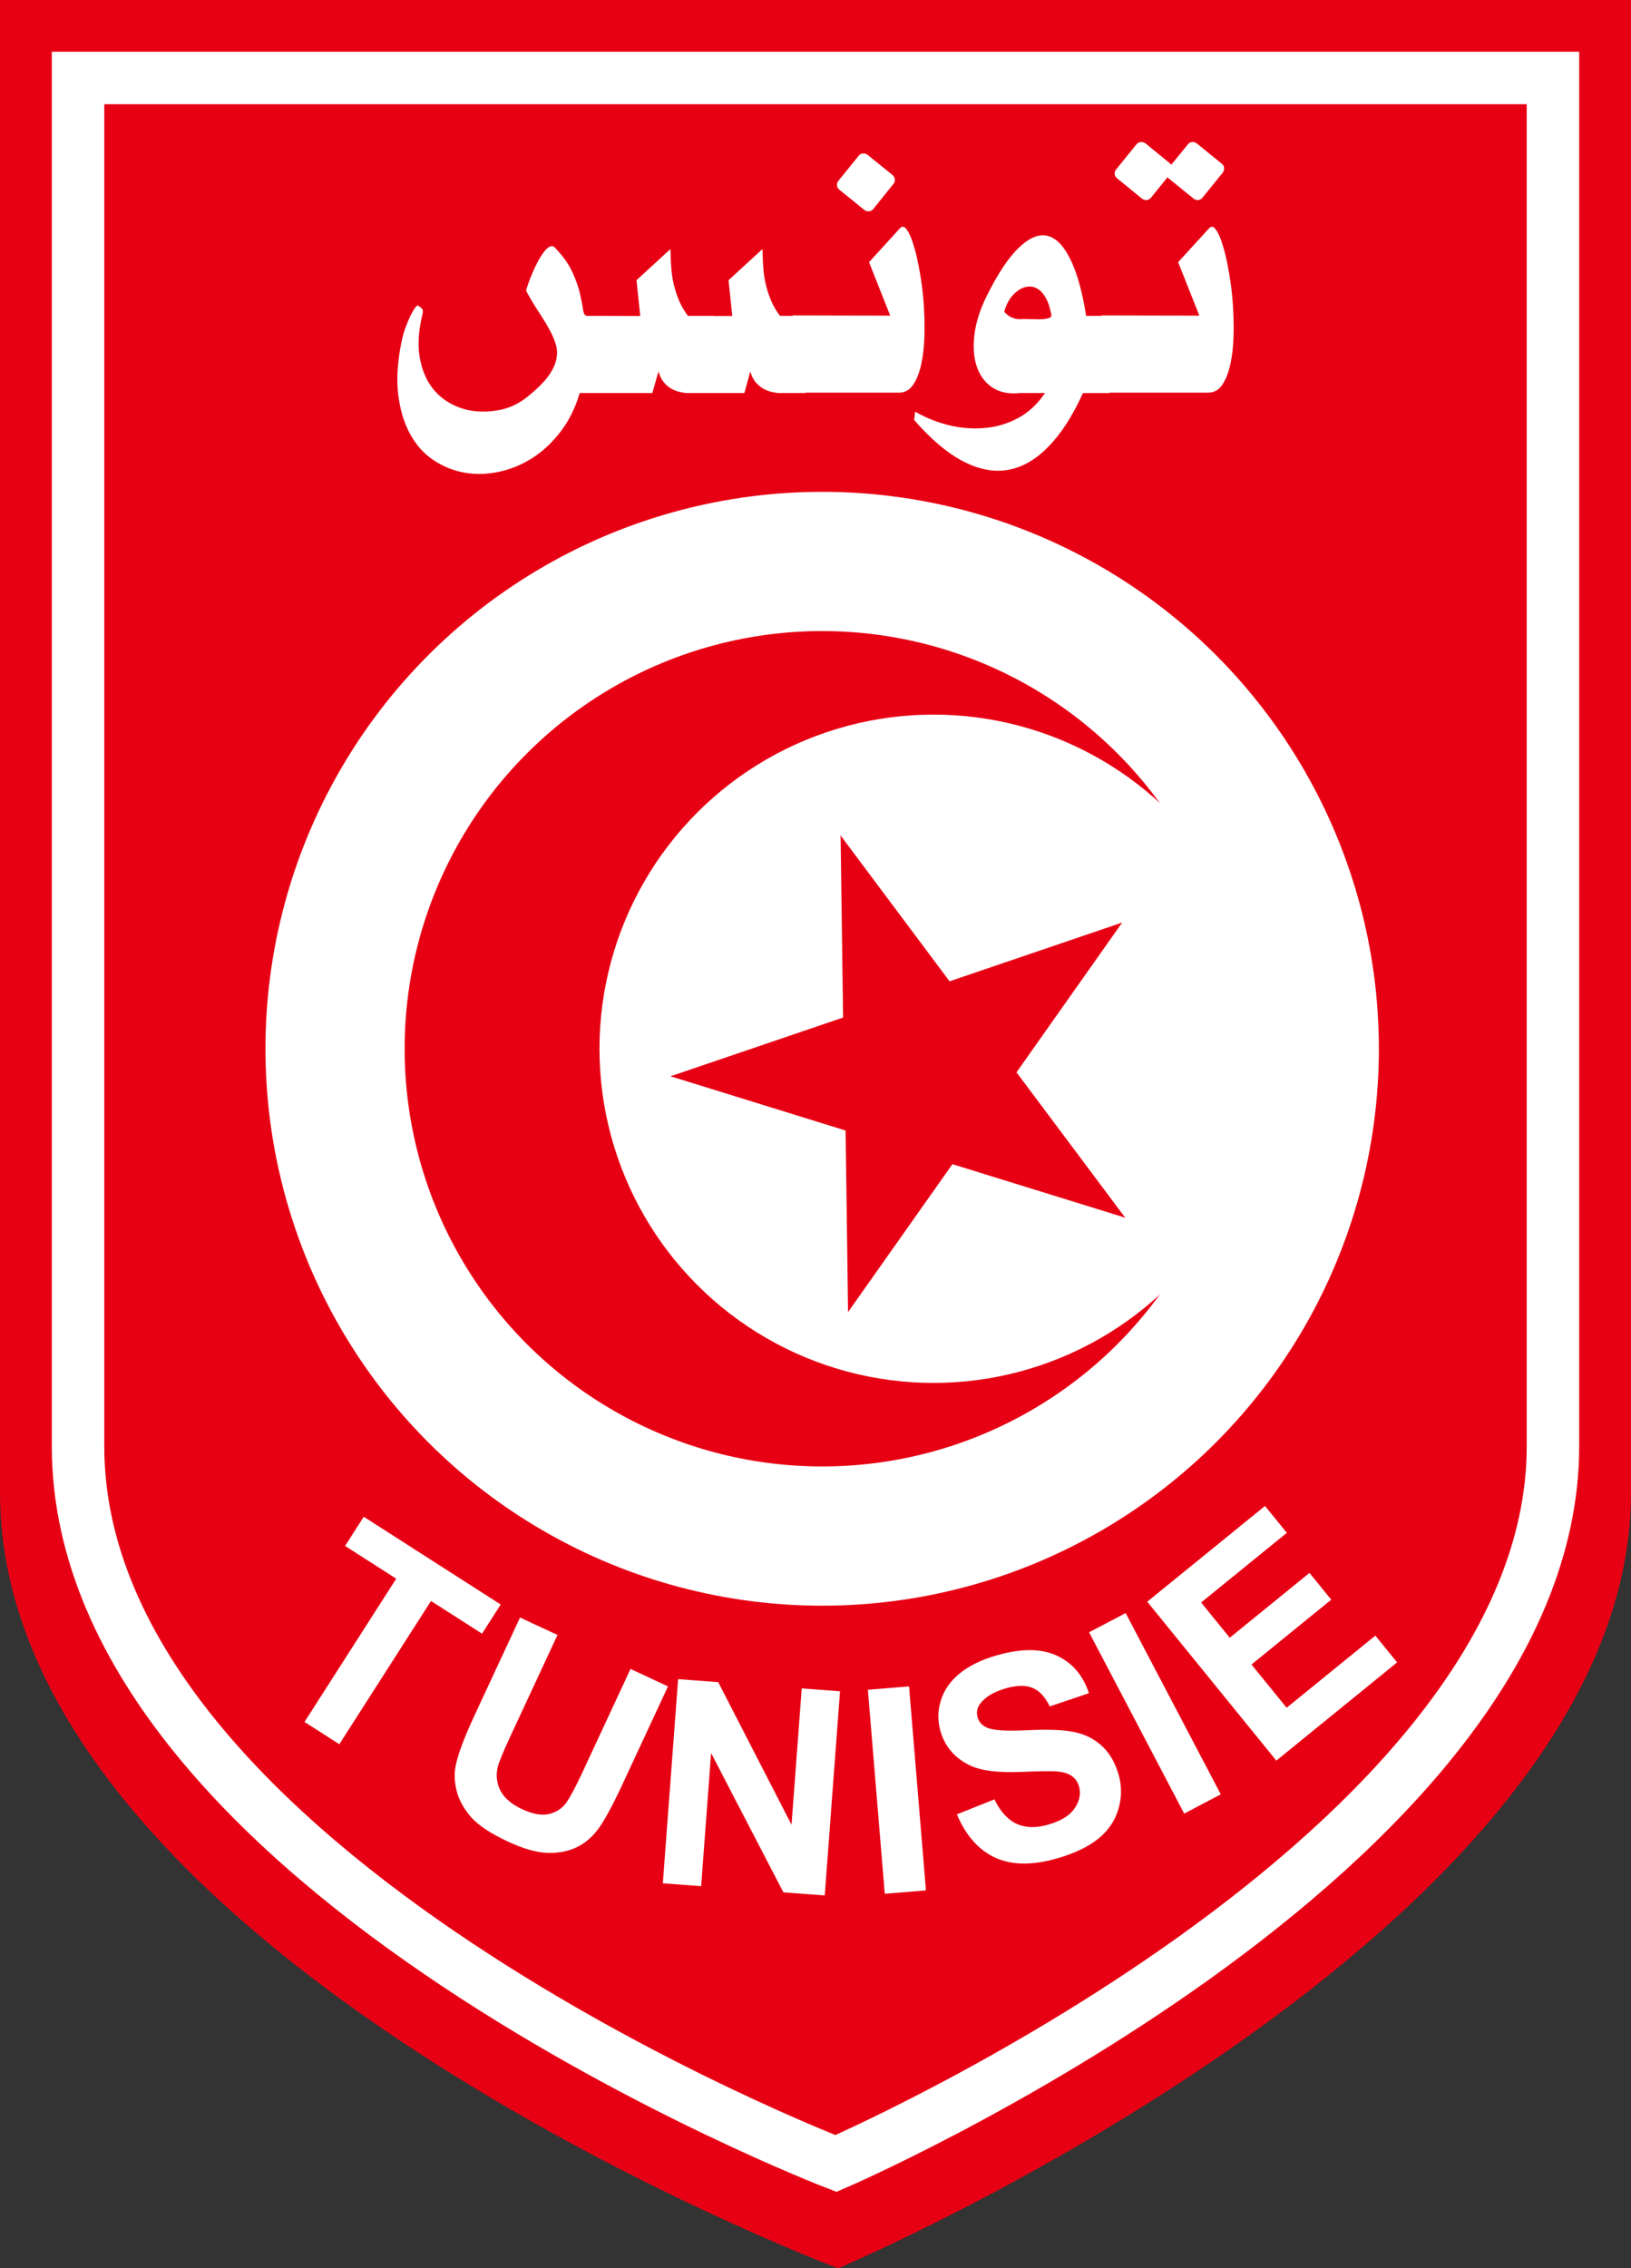
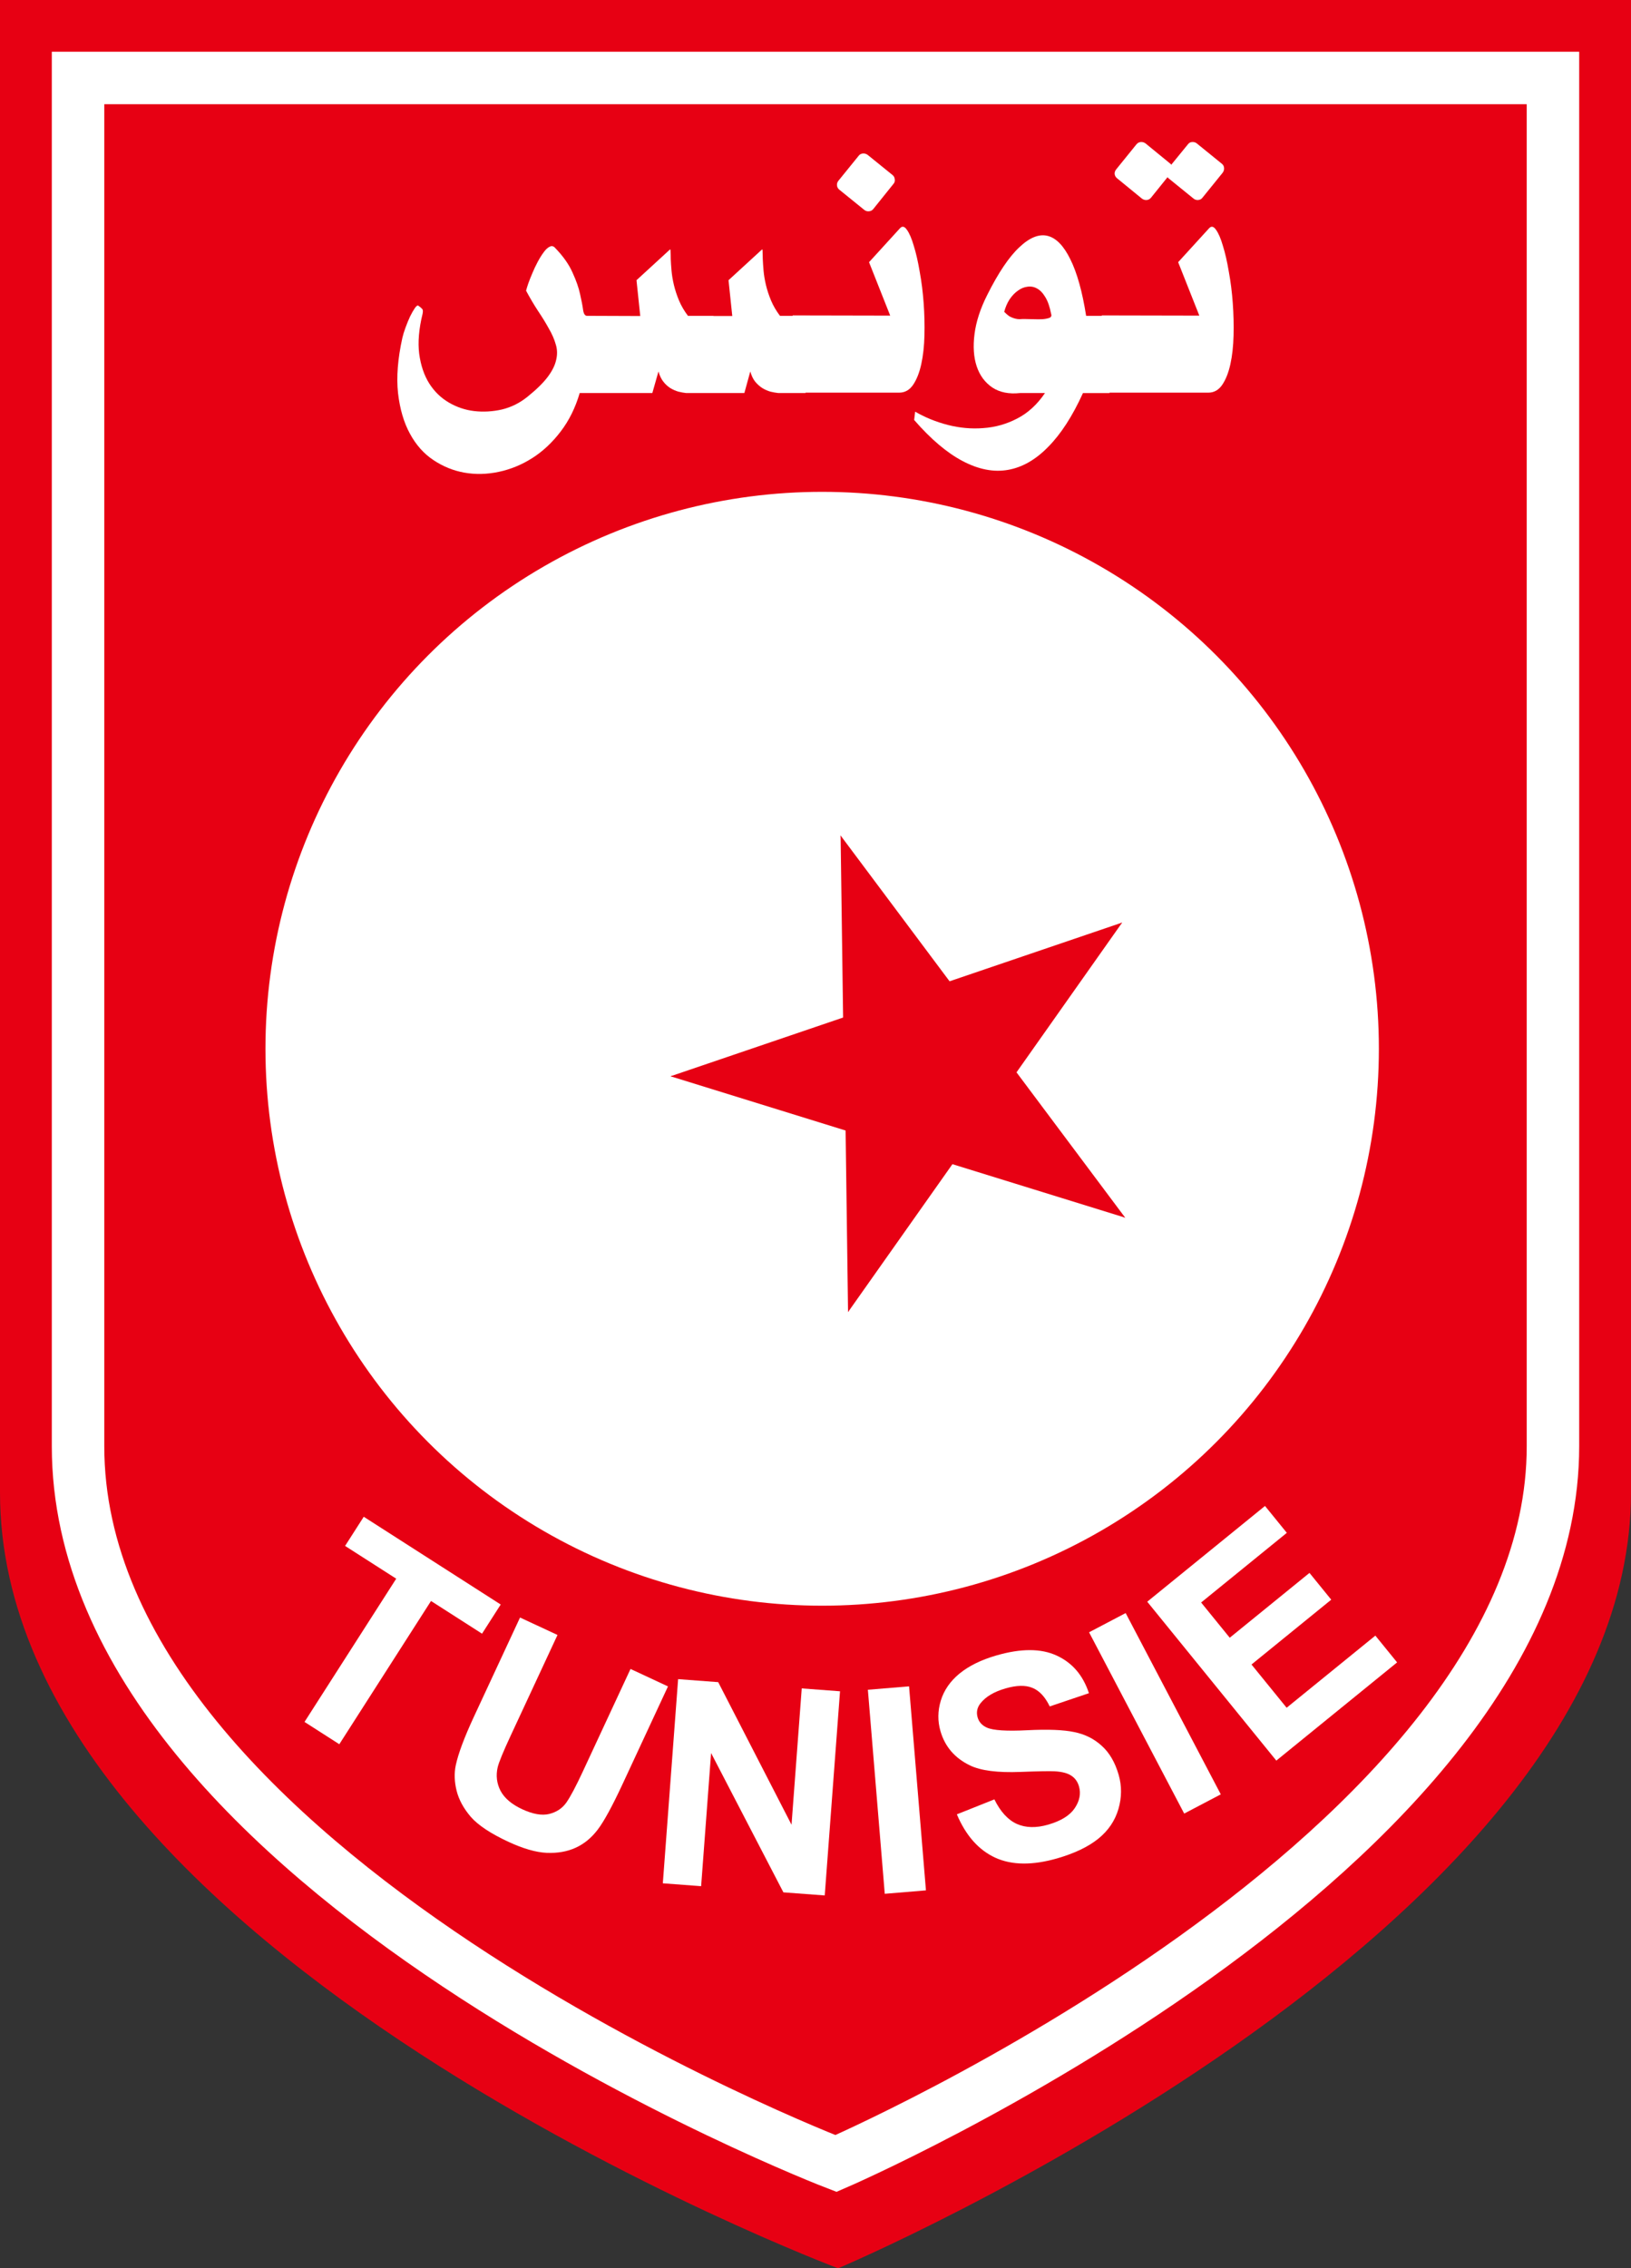
<svg xmlns="http://www.w3.org/2000/svg" xmlns:xlink="http://www.w3.org/1999/xlink" version="1.1" width="254.359" height="353.607" id="svg2">
  <rect width="100%" height="100%" fill="#333333" stroke="none" />
  <defs id="defs3">
    <linearGradient id="linearGradient984">
      <stop id="stop976" style="stop-color:#ffffff;stop-opacity:0.314" offset="0" />
      <stop id="stop978" style="stop-color:#ffffff;stop-opacity:0.251" offset="0.175" />
      <stop id="stop980" style="stop-color:#6b6b6b;stop-opacity:0.125" offset="0.6" />
      <stop id="stop982" style="stop-color:#000000;stop-opacity:0.125" offset="1" />
    </linearGradient>
    <linearGradient id="linearGradient970">
      <stop id="stop962" style="stop-color:#ffffff;stop-opacity:0.314" offset="0" />
      <stop id="stop964" style="stop-color:#ffffff;stop-opacity:0.251" offset="0.366" />
      <stop id="stop966" style="stop-color:#6b6b6b;stop-opacity:0.125" offset="0.6" />
      <stop id="stop968" style="stop-color:#000000;stop-opacity:0.125" offset="1" />
    </linearGradient>
    <radialGradient cx="221.445" cy="226.331" r="300" fx="221.445" fy="226.331" id="radialGradient3106" xlink:href="#linearGradient970" gradientUnits="userSpaceOnUse" gradientTransform="matrix(0.584,0,0,0.726,-46.791,-120.437)" />
    <radialGradient xlink:href="#linearGradient984" id="radialGradient974" gradientUnits="userSpaceOnUse" gradientTransform="matrix(0.584,0,0,0.726,13.209,-120.437)" cx="221.445" cy="226.331" fx="221.445" fy="226.331" r="300" />
  </defs>
  <g transform="translate(-267.374,72.658)" id="layer1" />
  <g transform="translate(-267.374,72.658)" id="layer2" />
  <g transform="translate(-267.374,72.658)" id="layer3" />
  <g transform="translate(-267.374,72.658)" id="layer4" style="display:inline" />
  <g transform="translate(-267.374,72.658)" id="layer6" style="display:inline">
    <path d="m 267.374,-72.658 0,232.688 c 0,71.787 130.706,120.919 130.706,120.919 0,0 123.653,-52.207 123.653,-120.919 l 0,-232.688 -254.359,0 z" id="path3775" style="fill:#e70013;stroke:none" />
    <path d="m 279.545,-60.504 0,213.301 c 0,66.382 118.197,111.813 118.197,111.813 0,0 111.82,-48.276 111.82,-111.813 l 0,-213.301 -230.017,0 z" id="rect5" style="fill:#e70013;stroke:#ffffff;stroke-width:8.183" />
    <circle cx="0" cy="0" r="20" transform="matrix(4.341,0,0,4.341,395.593,90.834)" id="circle7" style="fill:#ffffff" />
-     <circle cx="0" cy="0" r="15" transform="matrix(4.341,0,0,4.341,395.593,90.834)" id="circle9" style="fill:#e70013" />
    <circle cx="4" cy="0" r="12" transform="matrix(4.341,0,0,4.341,395.593,90.834)" id="circle11" style="fill:#ffffff" />
    <g transform="matrix(0.659,1.937,-1.937,0.659,201.549,-565.789)" id="g3850">
      <g transform="matrix(0,-19.098,19.098,0,338.538,7.017)" id="cone" style="fill:#e70013">
        <polyline id="triangle" points="0,0 0,1 .5,1" transform="matrix(0.951,0.309,-0.309,0.951,0,-1)" />
        <use transform="scale(-1,1)" id="use16" x="0" y="0" width="120" height="80" xlink:href="#triangle" />
      </g>
      <use transform="matrix(0.309,0.951,-0.951,0.309,240.597,-317.121)" id="use18" style="fill:#e70013" x="0" y="0" width="120" height="80" xlink:href="#cone" />
      <use transform="matrix(0.309,-0.951,0.951,0.309,227.251,326.817)" id="use20" style="fill:#e70013" x="0" y="0" width="120" height="80" xlink:href="#cone" />
      <use transform="matrix(-0.809,0.588,-0.588,-0.809,616.546,-186.295)" id="use22" style="fill:#e70013" x="0" y="0" width="120" height="80" xlink:href="#cone" />
      <use transform="matrix(-0.809,-0.588,0.588,-0.809,608.298,211.681)" id="use24" style="fill:#e70013" x="0" y="0" width="120" height="80" xlink:href="#cone" />
    </g>
    <g transform="matrix(2.046,0,0,2.046,-279.601,76.48)" id="g3045">
      <path d="m 290.55,58.306 6.99,-10.914 -3.898,-2.496 1.423,-2.222 10.439,6.686 -1.423,2.222 -3.889,-2.491 -6.99,10.914 -2.652,-1.699" id="path3008" style="font-size:21.792px;font-style:normal;font-variant:normal;font-weight:bold;font-stretch:normal;text-align:start;line-height:125%;writing-mode:lr-tb;text-anchor:start;fill:#ffffff;fill-opacity:1;stroke:none;font-family:Arial;-inkscape-font-specification:Arial Bold" />
      <path d="m 306.977,50.351 2.856,1.329 -3.564,7.66 c -0.566,1.216 -0.897,2.02 -0.994,2.413 -0.147,0.636 -0.075,1.237 0.217,1.803 0.301,0.563 0.851,1.03 1.649,1.401 0.81,0.377 1.498,0.497 2.062,0.361 0.567,-0.143 1.005,-0.436 1.313,-0.88 0.308,-0.443 0.722,-1.225 1.243,-2.344 l 3.64,-7.824 2.856,1.329 -3.456,7.429 c -0.79,1.698 -1.425,2.862 -1.906,3.491 -0.481,0.629 -1.042,1.088 -1.685,1.376 -0.636,0.291 -1.369,0.419 -2.198,0.386 -0.826,-0.04 -1.799,-0.321 -2.918,-0.841 -1.351,-0.628 -2.305,-1.26 -2.862,-1.895 -0.548,-0.638 -0.909,-1.299 -1.084,-1.983 -0.172,-0.69 -0.195,-1.339 -0.069,-1.945 0.191,-0.897 0.654,-2.137 1.39,-3.719 l 3.51,-7.545" id="path3010" style="font-size:21.792px;font-style:normal;font-variant:normal;font-weight:bold;font-stretch:normal;text-align:start;line-height:125%;writing-mode:lr-tb;text-anchor:start;fill:#ffffff;fill-opacity:1;stroke:none;font-family:Arial;-inkscape-font-specification:Arial Bold" />
      <path d="m 317.862,70.602 1.165,-15.556 3.056,0.229 5.589,10.865 0.778,-10.388 2.918,0.219 -1.165,15.556 -3.151,-0.236 -5.511,-10.614 -0.76,10.144 -2.918,-0.219" id="path3012" style="font-size:21.792px;font-style:normal;font-variant:normal;font-weight:bold;font-stretch:normal;text-align:start;line-height:125%;writing-mode:lr-tb;text-anchor:start;fill:#ffffff;fill-opacity:1;stroke:none;font-family:Arial;-inkscape-font-specification:Arial Bold" />
      <path d="m 334.778,71.401 -1.287,-15.546 3.139,-0.26 1.287,15.546 -3.139,0.26" id="path3014" style="font-size:21.792px;font-style:normal;font-variant:normal;font-weight:bold;font-stretch:normal;text-align:start;line-height:125%;writing-mode:lr-tb;text-anchor:start;fill:#ffffff;fill-opacity:1;stroke:none;font-family:Arial;-inkscape-font-specification:Arial Bold" />
      <path d="M 340.273,65.347 343.133,64.208 c 0.463,0.937 1.031,1.559 1.704,1.866 0.679,0.305 1.479,0.325 2.399,0.058 0.974,-0.282 1.648,-0.699 2.02,-1.25 0.377,-0.56 0.485,-1.116 0.326,-1.667 -0.103,-0.354 -0.295,-0.624 -0.577,-0.808 -0.277,-0.193 -0.702,-0.306 -1.273,-0.34 -0.39,-0.02 -1.26,-0.004 -2.612,0.048 -1.738,0.068 -3.019,-0.096 -3.843,-0.493 -1.159,-0.558 -1.91,-1.43 -2.253,-2.615 -0.221,-0.763 -0.213,-1.537 0.025,-2.323 0.243,-0.794 0.719,-1.482 1.429,-2.065 0.717,-0.584 1.651,-1.043 2.803,-1.377 1.881,-0.545 3.414,-0.542 4.6,0.008 1.193,0.548 2.012,1.503 2.459,2.866 l -2.987,1.009 c -0.353,-0.732 -0.792,-1.203 -1.318,-1.413 -0.521,-0.218 -1.208,-0.204 -2.059,0.043 -0.879,0.255 -1.515,0.635 -1.908,1.14 -0.253,0.324 -0.323,0.681 -0.211,1.069 0.103,0.354 0.34,0.614 0.713,0.779 0.474,0.21 1.498,0.275 3.07,0.196 1.572,-0.079 2.764,-0.033 3.574,0.139 0.815,0.163 1.514,0.51 2.097,1.043 0.588,0.524 1.019,1.26 1.293,2.207 0.249,0.859 0.243,1.732 -0.017,2.619 -0.26,0.888 -0.772,1.642 -1.538,2.262 -0.768,0.614 -1.802,1.109 -3.103,1.486 -1.894,0.549 -3.475,0.534 -4.743,-0.044 -1.27,-0.585 -2.246,-1.687 -2.93,-3.306" id="path3016" style="font-size:21.792px;font-style:normal;font-variant:normal;font-weight:bold;font-stretch:normal;text-align:start;line-height:125%;writing-mode:lr-tb;text-anchor:start;fill:#ffffff;fill-opacity:1;stroke:none;font-family:Arial;-inkscape-font-specification:Arial Bold" />
      <path d="m 357.602,65.288 -7.251,-13.812 2.789,-1.464 7.251,13.812 -2.789,1.464" id="path3018" style="font-size:21.792px;font-style:normal;font-variant:normal;font-weight:bold;font-stretch:normal;text-align:start;line-height:125%;writing-mode:lr-tb;text-anchor:start;fill:#ffffff;fill-opacity:1;stroke:none;font-family:Arial;-inkscape-font-specification:Arial Bold" />
      <path d="m 364.623,61.252 -9.838,-12.106 8.976,-7.295 1.664,2.048 -6.532,5.308 2.181,2.684 6.078,-4.939 1.658,2.04 -6.078,4.939 2.678,3.295 6.763,-5.496 1.658,2.04 -9.207,7.483" id="path3020" style="font-size:21.792px;font-style:normal;font-variant:normal;font-weight:bold;font-stretch:normal;text-align:start;line-height:125%;writing-mode:lr-tb;text-anchor:start;fill:#ffffff;fill-opacity:1;stroke:none;font-family:Arial;-inkscape-font-specification:Arial Bold" />
    </g>
  </g>
  <g transform="translate(17.606,36.509)" id="layer7" style="display:inline">
    <g transform="scale(1.105,0.905)" id="text2928" style="font-size:26.027px;font-style:normal;font-variant:normal;font-weight:bold;font-stretch:normal;text-align:start;text-anchor:start;fill:#ffffff;fill-opacity:1;stroke:none;font-family:Impact;-inkscape-font-specification:Impact Bold" />
    <g aria-label="تونس" id="text951" style="font-style:normal;font-variant:normal;font-weight:normal;font-stretch:normal;font-size:63.209px;line-height:1.25;font-family:'Hacen Newspaper';-inkscape-font-specification:'Hacen Newspaper, Normal';font-variant-ligatures:normal;font-variant-caps:normal;font-variant-numeric:normal;font-variant-east-asian:normal;letter-spacing:0px;word-spacing:0px;fill:#ffffff;fill-opacity:1;stroke:none;stroke-width:1.58">
      <path d="m 166.131,4.363 4.815,-5.278 q 0.525,-0.586 1.08,0.216 0.586,0.802 1.08,2.5 0.525,1.667 0.926,4.043 0.432,2.346 0.617,4.907 0.185,2.531 0.123,5.031 -0.062,2.5 -0.494,4.475 -0.432,1.975 -1.265,3.21 -0.833,1.235 -2.191,1.235 H 154.218 V 12.665 l 15.216,0.031 z m 6.821,-15.339 q 0.309,0.247 0.34,0.648 0.031,0.401 -0.216,0.741 l -3.148,3.889 q -0.247,0.339 -0.679,0.37 -0.401,0.031 -0.71,-0.216 l -3.92,-3.179 -0.154,-0.154 -2.562,3.179 q -0.278,0.339 -0.679,0.37 -0.401,0.031 -0.741,-0.216 l -3.889,-3.179 q -0.309,-0.247 -0.37,-0.648 -0.031,-0.401 0.247,-0.741 l 3.148,-3.889 q 0.278,-0.339 0.679,-0.37 0.401,-0.031 0.741,0.216 l 3.889,3.179 q 0.062,0.031 0.123,0.154 l 2.593,-3.179 q 0.247,-0.339 0.648,-0.37 0.432,-0.031 0.741,0.216 z" style="stroke-width:1.58" id="path953" />
      <path d="m 145.36,24.764 h -3.889 q -2.593,0.278 -4.321,-0.864 -1.728,-1.173 -2.438,-3.302 -0.71,-2.13 -0.339,-5.031 0.37,-2.901 1.975,-6.08 2.593,-5.185 5,-7.438 2.407,-2.284 4.413,-1.79 2.006,0.494 3.549,3.642 1.574,3.148 2.469,8.827 h 3.642 v 12.037 h -4.136 q -2.438,5.37 -5.401,8.364 -2.932,3.025 -6.296,3.611 -3.333,0.586 -7.037,-1.358 -3.673,-1.914 -7.592,-6.42 l 0.154,-1.296 q 2.346,1.358 5.092,2.068 2.778,0.71 5.525,0.494 2.778,-0.185 5.278,-1.481 2.531,-1.296 4.352,-3.981 z m 0.957,-12.345 q -0.309,-1.636 -0.895,-2.593 -0.586,-0.988 -1.296,-1.358 -0.71,-0.401 -1.512,-0.278 -0.772,0.093 -1.481,0.617 -0.71,0.494 -1.296,1.358 -0.556,0.864 -0.833,1.944 0.494,0.494 0.895,0.741 0.432,0.216 0.802,0.309 0.37,0.093 0.71,0.093 0.34,-0.031 0.679,-0.031 0.648,0 1.451,0.031 0.802,0.031 1.451,0 0.679,-0.062 1.08,-0.216 0.401,-0.185 0.247,-0.617 z" style="stroke-width:1.58" id="path955" />
      <path d="m 117.923,4.363 4.815,-5.278 q 0.525,-0.586 1.08,0.216 0.586,0.802 1.08,2.5 0.525,1.667 0.926,4.043 0.432,2.346 0.617,4.907 0.185,2.531 0.123,5.031 -0.062,2.5 -0.494,4.475 -0.432,1.975 -1.265,3.21 -0.833,1.235 -2.191,1.235 H 106.009 V 12.665 l 15.216,0.031 z m 3.673,-13.58 q 0.309,0.247 0.34,0.679 0.062,0.401 -0.216,0.71 l -3.148,3.92 q -0.247,0.309 -0.679,0.339 -0.401,0.031 -0.71,-0.216 l -3.889,-3.148 q -0.34,-0.278 -0.37,-0.679 -0.031,-0.401 0.216,-0.71 l 3.179,-3.92 q 0.247,-0.309 0.648,-0.339 0.401,-0.031 0.741,0.216 z" style="stroke-width:1.58" id="path957" />
-       <path d="m 89.405,24.764 q -0.556,-0.062 -1.204,-0.216 -0.648,-0.185 -1.265,-0.556 -0.586,-0.37 -1.08,-0.988 -0.494,-0.617 -0.772,-1.605 l -0.957,3.364 H 72.8 q -1.018,3.457 -2.963,5.988 -1.944,2.562 -4.413,4.136 -2.469,1.574 -5.247,2.16 -2.747,0.586 -5.37,0.123 -2.593,-0.463 -4.846,-1.975 -2.222,-1.481 -3.642,-4.105 -1.42,-2.593 -1.852,-6.327 -0.401,-3.734 0.679,-8.611 0.154,-0.679 0.494,-1.605 0.339,-0.926 0.71,-1.728 0.401,-0.802 0.741,-1.296 0.37,-0.525 0.556,-0.37 0.432,0.309 0.586,0.494 0.185,0.185 0.062,0.772 -0.864,3.518 -0.525,6.234 0.37,2.716 1.574,4.63 1.204,1.883 3.055,2.963 1.852,1.08 3.951,1.327 2.13,0.247 4.321,-0.247 2.191,-0.525 4.012,-2.006 2.068,-1.667 3.117,-3.055 1.049,-1.389 1.327,-2.654 0.309,-1.265 -0.062,-2.438 -0.339,-1.204 -1.08,-2.469 -0.71,-1.296 -1.667,-2.716 Q 65.362,10.536 64.436,8.807 64.529,8.437 64.776,7.696 65.053,6.925 65.424,6.061 65.794,5.165 66.257,4.301 66.72,3.437 67.183,2.82 q 0.463,-0.648 0.926,-0.864 0.463,-0.247 0.833,0.154 1.914,1.975 2.747,3.889 0.864,1.883 1.173,3.364 0.339,1.481 0.463,2.407 0.123,0.926 0.586,0.957 l 8.333,0.031 -0.586,-5.586 5.216,-4.784 q 0.093,-0.093 0.093,0.309 0.031,0.401 0.031,1.173 0.031,0.772 0.123,1.821 0.093,1.049 0.37,2.222 0.278,1.173 0.802,2.438 0.525,1.235 1.389,2.376 h 3.981 v 0.031 h 2.932 L 96.01,7.172 101.226,2.388 q 0.093,-0.093 0.093,0.309 0,0.401 0.031,1.173 0.031,0.772 0.123,1.821 0.093,1.049 0.37,2.222 0.278,1.173 0.802,2.438 0.525,1.235 1.389,2.376 h 3.981 v 12.037 h -4.228 q -0.586,-0.062 -1.235,-0.216 -0.648,-0.185 -1.265,-0.556 -0.586,-0.37 -1.111,-0.988 -0.494,-0.617 -0.772,-1.605 l -0.926,3.364 z" style="stroke-width:1.58" id="path959" />
+       <path d="m 89.405,24.764 q -0.556,-0.062 -1.204,-0.216 -0.648,-0.185 -1.265,-0.556 -0.586,-0.37 -1.08,-0.988 -0.494,-0.617 -0.772,-1.605 l -0.957,3.364 H 72.8 q -1.018,3.457 -2.963,5.988 -1.944,2.562 -4.413,4.136 -2.469,1.574 -5.247,2.16 -2.747,0.586 -5.37,0.123 -2.593,-0.463 -4.846,-1.975 -2.222,-1.481 -3.642,-4.105 -1.42,-2.593 -1.852,-6.327 -0.401,-3.734 0.679,-8.611 0.154,-0.679 0.494,-1.605 0.339,-0.926 0.71,-1.728 0.401,-0.802 0.741,-1.296 0.37,-0.525 0.556,-0.37 0.432,0.309 0.586,0.494 0.185,0.185 0.062,0.772 -0.864,3.518 -0.525,6.234 0.37,2.716 1.574,4.63 1.204,1.883 3.055,2.963 1.852,1.08 3.951,1.327 2.13,0.247 4.321,-0.247 2.191,-0.525 4.012,-2.006 2.068,-1.667 3.117,-3.055 1.049,-1.389 1.327,-2.654 0.309,-1.265 -0.062,-2.438 -0.339,-1.204 -1.08,-2.469 -0.71,-1.296 -1.667,-2.716 Q 65.362,10.536 64.436,8.807 64.529,8.437 64.776,7.696 65.053,6.925 65.424,6.061 65.794,5.165 66.257,4.301 66.72,3.437 67.183,2.82 q 0.463,-0.648 0.926,-0.864 0.463,-0.247 0.833,0.154 1.914,1.975 2.747,3.889 0.864,1.883 1.173,3.364 0.339,1.481 0.463,2.407 0.123,0.926 0.586,0.957 l 8.333,0.031 -0.586,-5.586 5.216,-4.784 q 0.093,-0.093 0.093,0.309 0.031,0.401 0.031,1.173 0.031,0.772 0.123,1.821 0.093,1.049 0.37,2.222 0.278,1.173 0.802,2.438 0.525,1.235 1.389,2.376 h 3.981 v 0.031 h 2.932 L 96.01,7.172 101.226,2.388 q 0.093,-0.093 0.093,0.309 0,0.401 0.031,1.173 0.031,0.772 0.123,1.821 0.093,1.049 0.37,2.222 0.278,1.173 0.802,2.438 0.525,1.235 1.389,2.376 h 3.981 v 12.037 h -4.228 q -0.586,-0.062 -1.235,-0.216 -0.648,-0.185 -1.265,-0.556 -0.586,-0.37 -1.111,-0.988 -0.494,-0.617 -0.772,-1.605 l -0.926,3.364 " style="stroke-width:1.58" id="path959" />
    </g>
  </g>
  <g transform="translate(12.626,72.658)" id="layer5" style="display:inline" />
</svg>